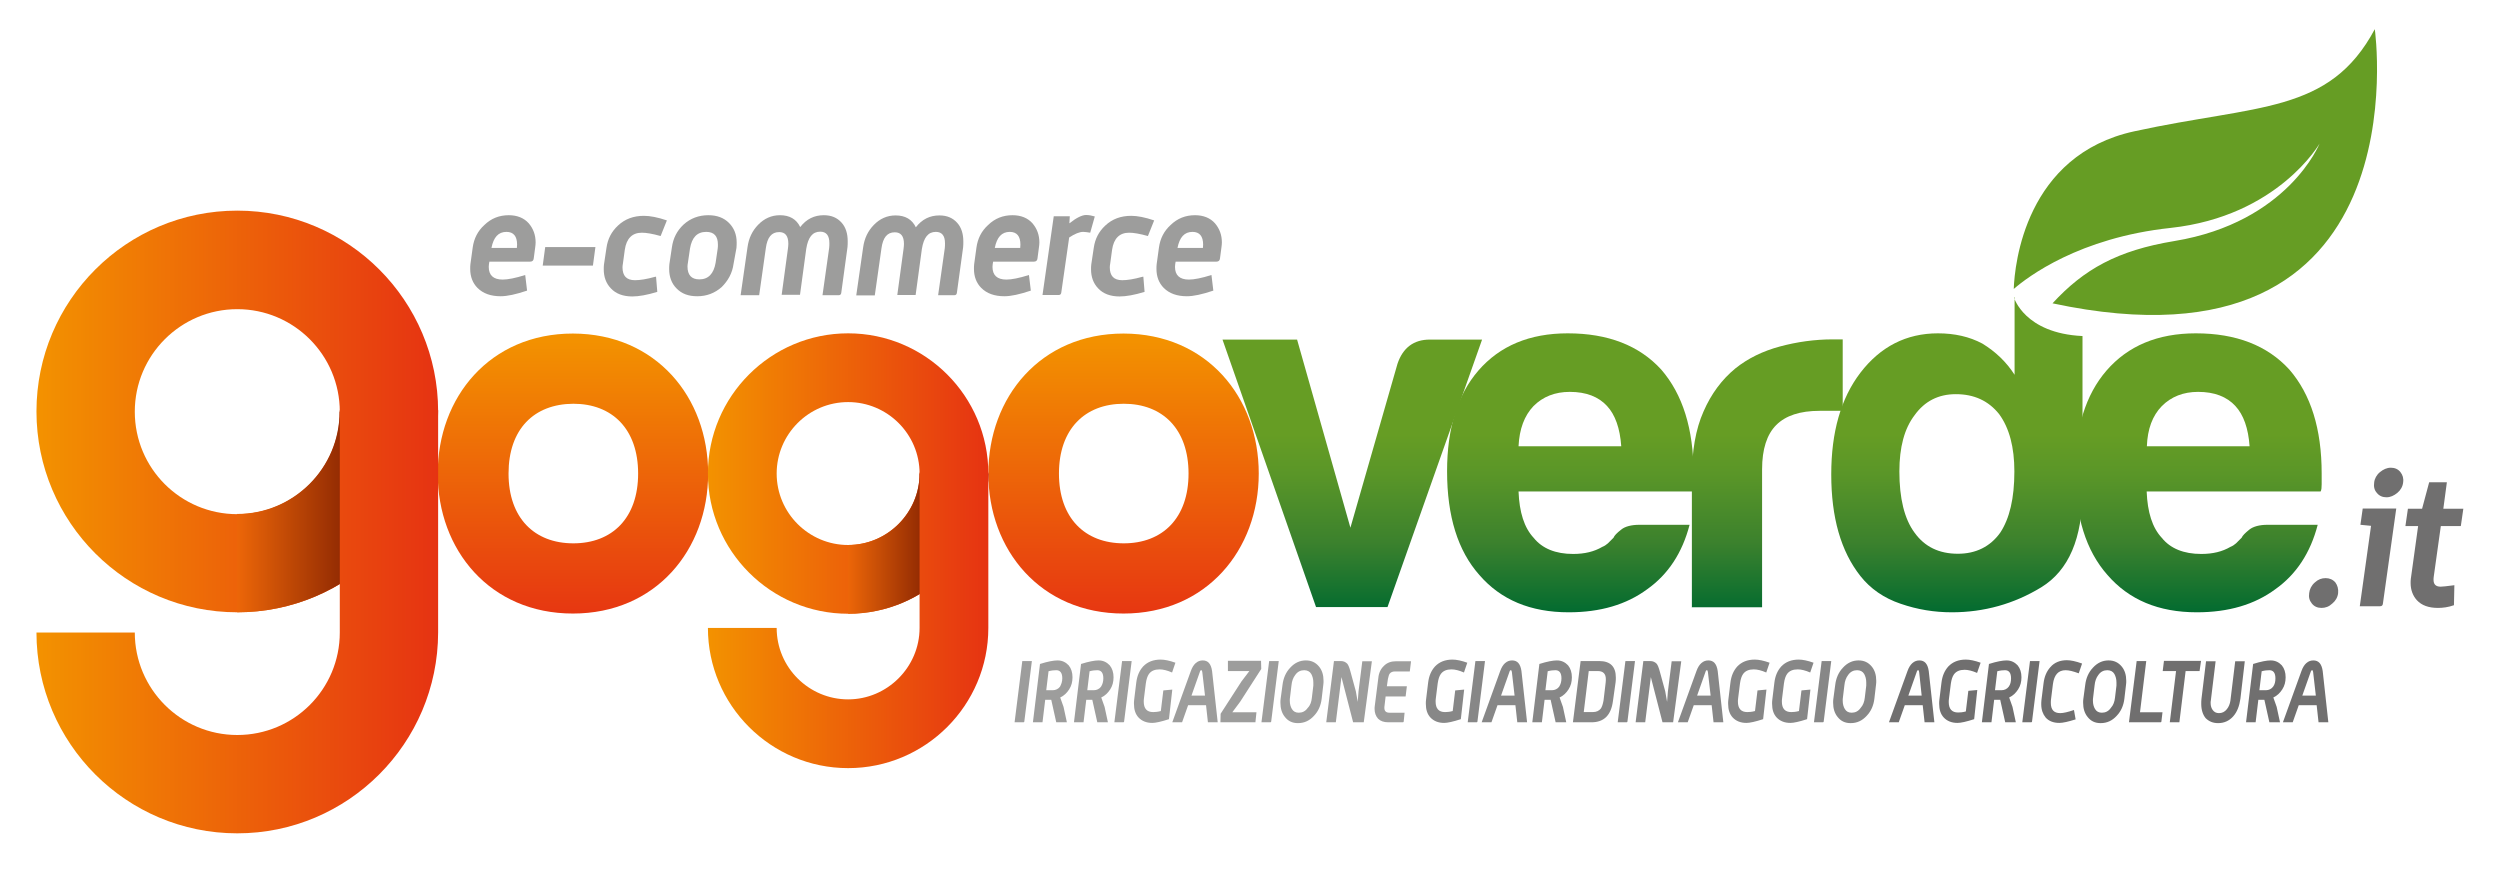
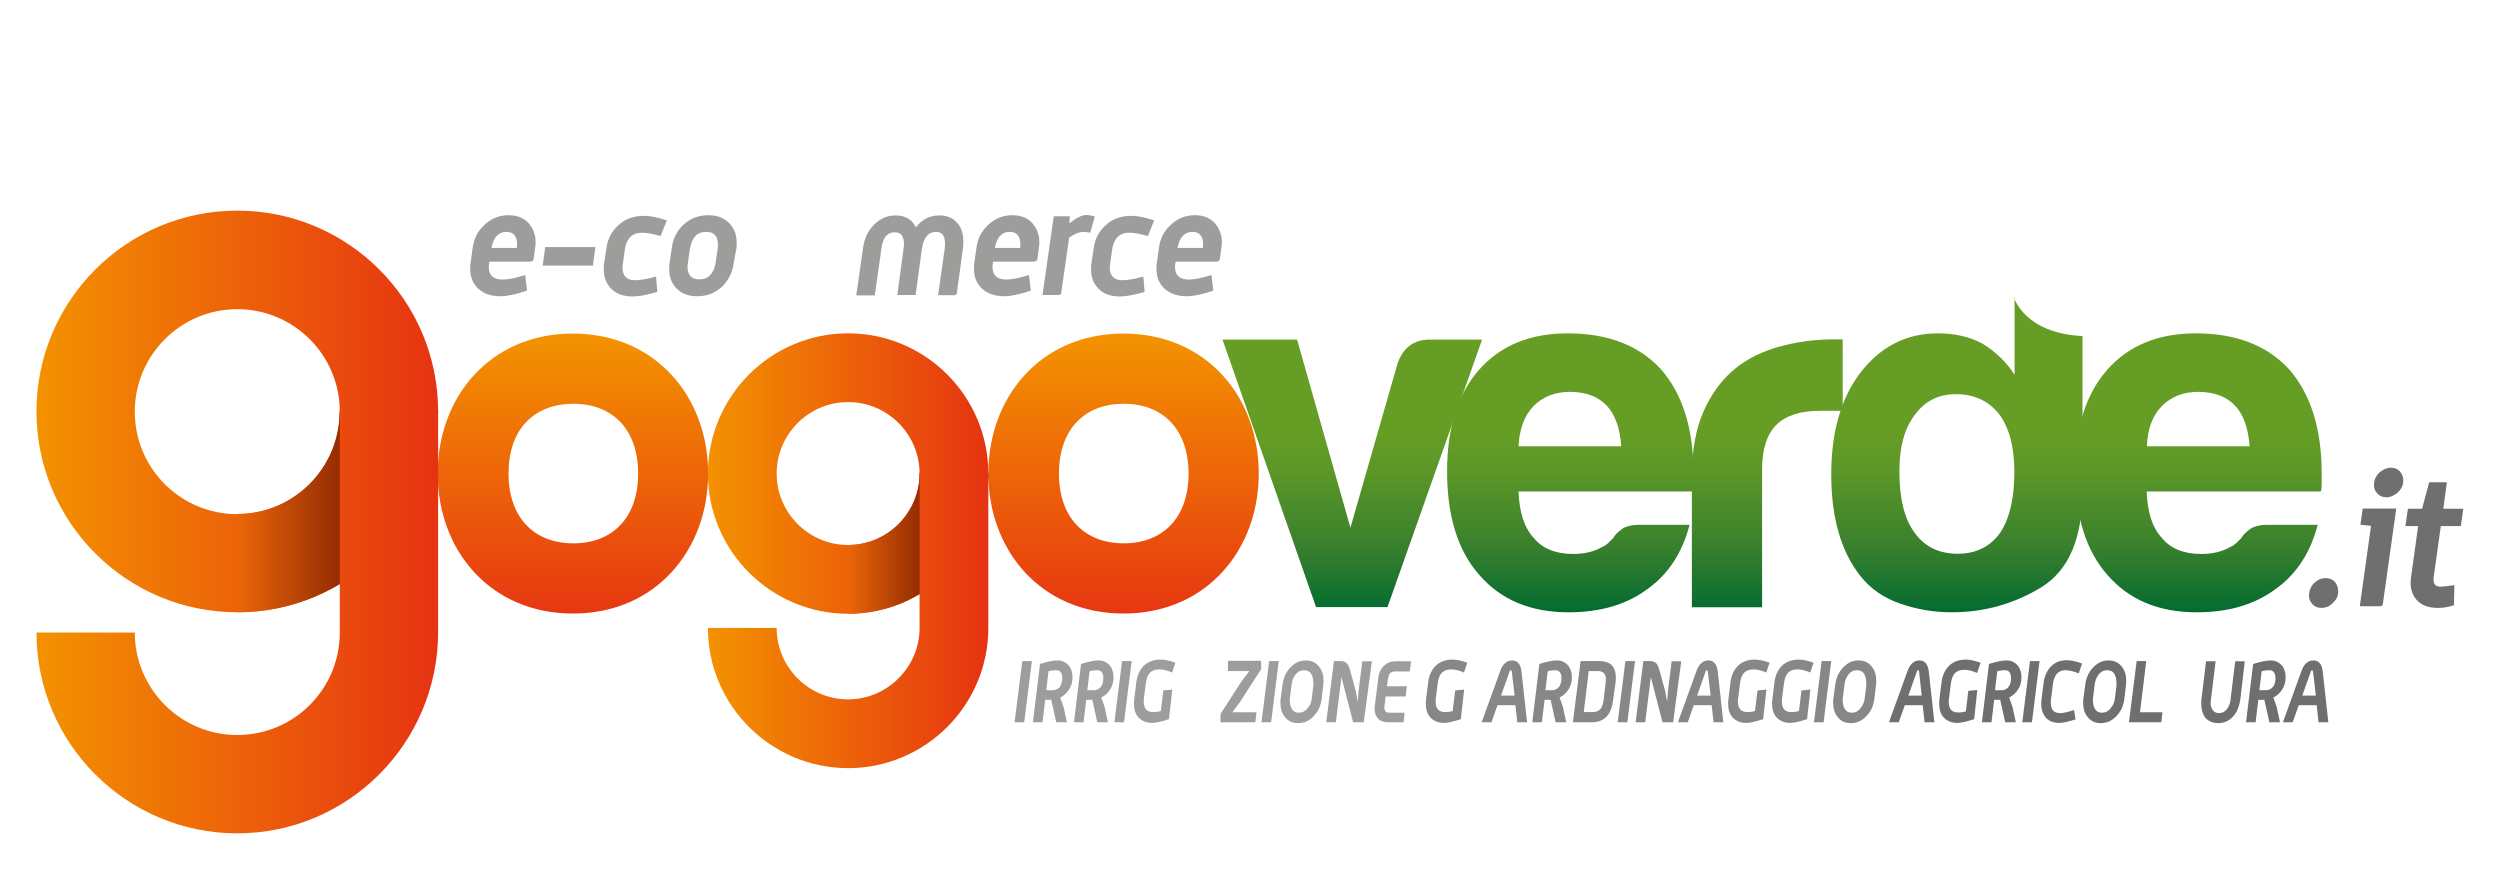
<svg xmlns="http://www.w3.org/2000/svg" version="1.1" id="Livello_1" x="0px" y="0px" viewBox="0 0 1200 417" style="enable-background:new 0 0 1200 417;" xml:space="preserve">
  <style type="text/css">
	.st0{fill:#9D9D9C;}
	.st1{fill:#706F6F;}
	.st2{fill:url(#SVGID_1_);}
	.st3{fill:url(#SVGID_2_);}
	.st4{fill:url(#SVGID_3_);}
	.st5{fill:url(#SVGID_4_);}
	.st6{fill:url(#SVGID_5_);}
	.st7{fill:#669D24;}
	.st8{fill:#878787;}
	.st9{fill:url(#SVGID_6_);}
	.st10{fill:url(#SVGID_7_);}
	.st11{fill:url(#SVGID_8_);}
	.st12{fill:url(#SVGID_9_);}
	.st13{fill:url(#SVGID_10_);}
	.st14{fill:url(#SVGID_11_);}
	.st15{fill:url(#SVGID_12_);}
	.st16{fill:url(#SVGID_13_);}
</style>
  <g>
    <g>
      <path class="st0" d="M256.2,124c-0.1,1.1-0.7,1.6-1.8,1.6h-19.5l-0.2,1.2c0,0.5-0.1,0.9-0.1,1.3c0,4,2.2,6.1,6.7,6.1    c2.4,0,6.1-0.7,10.8-2.2l0.9,7.5c-5.4,1.8-9.5,2.7-12.7,2.7c-4.7,0-8.4-1.3-11.1-4c-2.3-2.3-3.5-5.4-3.5-9.1c0-0.7,0-1.6,0.1-2.3    l1.1-8c0.6-4.3,2.4-7.9,5.6-10.8c3.3-3.2,7.2-4.7,11.7-4.7c4,0,7.3,1.3,9.6,3.9c2.2,2.6,3.3,5.6,3.3,9.2c0,0.7-0.1,1.6-0.2,2.3    L256.2,124z M248.1,119c0-0.6,0.1-1.1,0.1-1.6c0-4-1.7-6.1-5.1-6.1c-3.9,0-6.2,2.6-7.2,7.7H248.1z" />
      <path class="st0" d="M284.6,127.5h-24.1l1.2-8.9h24.1L284.6,127.5z" />
      <path class="st0" d="M315.5,140.1c-4.9,1.5-8.9,2.2-12,2.2c-4.4,0-7.9-1.3-10.3-3.9c-2.3-2.4-3.4-5.5-3.4-9.1c0-0.7,0-1.6,0.1-2.3    l1.2-8c0.6-4.3,2.4-7.8,5.5-10.7c3.4-3.2,7.5-4.7,12.5-4.7c2.9,0,6.6,0.7,11,2.2l-3,7.5c-3.9-1.1-6.9-1.6-9-1.6    c-4.6,0-7.4,2.7-8.2,8.2l-0.9,6.6c-0.1,0.6-0.2,1.2-0.2,1.8c0,4.1,1.9,6.2,6,6.2c2.4,0,5.6-0.5,9.5-1.6l0.6-0.1L315.5,140.1z" />
      <path class="st0" d="M352.1,126.7c-0.6,4.4-2.6,8-5.7,11.1c-3.3,2.9-7.2,4.4-11.7,4.4c-4.3,0-7.5-1.2-10-3.8    c-2.3-2.3-3.5-5.5-3.5-9.2c0-0.7,0-1.6,0.1-2.4l1.2-8c0.6-4.4,2.4-8,5.6-11c3.3-3,7.3-4.5,11.9-4.5c4.1,0,7.4,1.2,9.9,3.7    c2.4,2.4,3.7,5.5,3.7,9.4c0,0.7,0,1.6-0.1,2.6L352.1,126.7z M343.5,126.1l1-6.8c0.1-0.7,0.1-1.3,0.1-1.9c0-4-1.8-6.1-5.6-6.1    c-4.4,0-6.9,2.7-7.8,8l-1,6.8c-0.1,0.6-0.2,1.2-0.2,1.8c0,4.1,1.9,6.2,5.7,6.2C340,134.1,342.6,131.4,343.5,126.1z" />
-       <path class="st0" d="M403.8,140.6c-0.1,0.7-0.5,1.1-1.2,1.1h-7.8L398,119c0.1-0.9,0.1-1.6,0.1-2.3c0-3.7-1.5-5.5-4.4-5.5    c-3.7,0-5.8,2.7-6.7,8.2l-3,22.1h-8.8l3-22.1c0.1-0.9,0.2-1.7,0.2-2.4c0-3.8-1.5-5.6-4.4-5.6c-3.7,0-5.7,2.6-6.4,7.7l-3.2,22.6    h-8.9l3.3-23c0.6-4.4,2.3-7.9,5.1-10.8c2.9-3,6.4-4.6,10.5-4.6c4.6,0,7.9,1.9,9.7,5.7c3-3.9,6.8-5.7,11.3-5.7    c3.7,0,6.4,1.2,8.5,3.5c2.1,2.3,3,5.4,3,9c0,1,0,1.8-0.1,2.8L403.8,140.6z" />
      <path class="st0" d="M459.3,140.6c-0.1,0.7-0.5,1.1-1.2,1.1h-7.8l3.2-22.6c0.1-0.9,0.1-1.6,0.1-2.3c0-3.7-1.5-5.5-4.4-5.5    c-3.7,0-5.8,2.7-6.7,8.2l-3,22.1h-8.8l3-22.1c0.1-0.9,0.2-1.7,0.2-2.4c0-3.8-1.5-5.6-4.4-5.6c-3.7,0-5.7,2.6-6.4,7.7l-3.2,22.6    h-8.9l3.3-23c0.6-4.4,2.3-7.9,5.1-10.8c2.9-3,6.4-4.6,10.5-4.6c4.6,0,7.9,1.9,9.7,5.7c3-3.9,6.8-5.7,11.3-5.7    c3.7,0,6.4,1.2,8.5,3.5c2.1,2.3,3,5.4,3,9c0,1,0,1.8-0.1,2.8L459.3,140.6z" />
      <path class="st0" d="M498,124c-0.1,1.1-0.7,1.6-1.8,1.6h-19.5l-0.2,1.2c0,0.5-0.1,0.9-0.1,1.3c0,4,2.2,6.1,6.7,6.1    c2.4,0,6.1-0.7,10.8-2.2l0.9,7.5c-5.4,1.8-9.5,2.7-12.7,2.7c-4.7,0-8.4-1.3-11.1-4c-2.3-2.3-3.5-5.4-3.5-9.1c0-0.7,0-1.6,0.1-2.3    l1.1-8c0.6-4.3,2.4-7.9,5.6-10.8c3.3-3.2,7.2-4.7,11.7-4.7c4,0,7.3,1.3,9.6,3.9c2.2,2.6,3.3,5.6,3.3,9.2c0,0.7-0.1,1.6-0.2,2.3    L498,124z M489.7,119c0-0.6,0.1-1.1,0.1-1.6c0-4-1.7-6.1-5.1-6.1c-3.9,0-6.2,2.6-7.2,7.7H489.7z" />
      <path class="st0" d="M525.5,103.9l-2.2,7.8c-1.3-0.2-2.4-0.4-3.4-0.4c-1.7,0-4,0.9-6.7,2.7l-3.8,26.5c-0.1,0.7-0.5,1.1-1.2,1.1    h-7.8l5.4-37.8h7.7l-0.2,3.4c3.4-2.7,6.1-4,8-4C522.8,103.2,524.1,103.5,525.5,103.9z" />
      <path class="st0" d="M549.4,140.1c-4.9,1.5-8.9,2.2-12,2.2c-4.4,0-7.9-1.3-10.3-3.9c-2.3-2.4-3.4-5.5-3.4-9.1c0-0.7,0-1.6,0.1-2.3    l1.2-8c0.6-4.3,2.4-7.8,5.5-10.7c3.4-3.2,7.5-4.7,12.5-4.7c2.9,0,6.6,0.7,11,2.2l-3,7.5c-3.9-1.1-6.9-1.6-9-1.6    c-4.6,0-7.4,2.7-8.2,8.2l-0.9,6.6c-0.1,0.6-0.2,1.2-0.2,1.8c0,4.1,1.9,6.2,6,6.2c2.4,0,5.6-0.5,9.5-1.6l0.6-0.1L549.4,140.1z" />
      <path class="st0" d="M585.6,124c-0.1,1.1-0.7,1.6-1.8,1.6h-19.5l-0.2,1.2c0,0.5-0.1,0.9-0.1,1.3c0,4,2.2,6.1,6.7,6.1    c2.4,0,6.1-0.7,10.8-2.2l0.9,7.5c-5.4,1.8-9.5,2.7-12.7,2.7c-4.7,0-8.4-1.3-11.1-4c-2.3-2.3-3.5-5.4-3.5-9.1c0-0.7,0-1.6,0.1-2.3    l1.1-8c0.6-4.3,2.4-7.9,5.6-10.8c3.3-3.2,7.2-4.7,11.7-4.7c4,0,7.3,1.3,9.6,3.9c2.2,2.6,3.3,5.6,3.3,9.2c0,0.7-0.1,1.6-0.2,2.3    L585.6,124z M577.4,119c0-0.6,0.1-1.1,0.1-1.6c0-4-1.7-6.1-5.1-6.1c-3.9,0-6.2,2.6-7.2,7.7H577.4z" />
    </g>
    <g>
      <path class="st1" d="M1122.3,284.7c-0.2,1.9-1.2,3.7-2.8,5c-1.6,1.5-3.3,2.1-5.2,2.1s-3.5-0.7-4.6-2.1c-1.2-1.5-1.6-3-1.3-5    c0.2-1.9,1.1-3.7,2.7-5.1c1.6-1.5,3.3-2.1,5.2-2.1c1.9,0,3.5,0.7,4.7,2.1C1122,281,1122.5,282.7,1122.3,284.7z" />
      <path class="st1" d="M1143.8,289.7c-0.1,1-0.6,1.3-1.5,1.3h-9.6l5.4-38.6l-5.1-0.5l1.1-7.8h16.1L1143.8,289.7z M1153.5,231.6    c-0.2,1.9-1.2,3.7-2.8,5c-1.6,1.3-3.3,2.1-5.2,2.1c-1.9,0-3.5-0.7-4.6-2.1c-1.2-1.3-1.6-3-1.3-5c0.2-1.9,1.2-3.7,2.8-5    c1.6-1.3,3.3-2.1,5.2-2.1s3.5,0.7,4.6,2.1C1153.3,228,1153.8,229.6,1153.5,231.6z" />
      <path class="st1" d="M1177.9,290.5c-2.8,1-5.4,1.3-7.7,1.3c-4.4,0-7.8-1.2-10.1-3.7c-1.9-2.1-3-4.9-3-8.2c0-0.7,0-1.3,0.1-2.1    l3.5-25.3h-6.1l1.2-8.3h6.8l3.4-12.7h8.5l-1.7,12.7h9.6l-1.2,8.3h-9.6l-3.4,24.3c-0.1,0.6-0.1,1.1-0.1,1.5c0,2.2,1.1,3.3,3.4,3.3    c0.7,0,2.9-0.2,6.6-0.7L1177.9,290.5z" />
    </g>
    <g>
      <linearGradient id="SVGID_1_" gradientUnits="userSpaceOnUse" x1="649.033" y1="120.495" x2="649.033" y2="251.867" gradientTransform="matrix(1 0 0 -1 0 416)">
        <stop offset="0" style="stop-color:#006A30" />
        <stop offset="0.263" style="stop-color:#3B812D" />
        <stop offset="0.517" style="stop-color:#5A9628" />
        <stop offset="0.663" style="stop-color:#669D24" />
      </linearGradient>
      <path class="st2" d="M666,291.4h-34.3l-44.9-128.4h35.8l25.6,90.3l22.6-78.7c2.6-7.7,7.8-11.6,15.5-11.6h25.1L666,291.4z" />
      <linearGradient id="SVGID_2_" gradientUnits="userSpaceOnUse" x1="753.731" y1="120.495" x2="753.731" y2="251.869" gradientTransform="matrix(1 0 0 -1 0 416)">
        <stop offset="0" style="stop-color:#006A30" />
        <stop offset="0.263" style="stop-color:#3B812D" />
        <stop offset="0.517" style="stop-color:#5A9628" />
        <stop offset="0.663" style="stop-color:#669D24" />
      </linearGradient>
      <path class="st3" d="M786.9,251.9H811c-3.5,13.5-10.3,23.8-20.3,30.9c-10,7.4-22.5,11.1-37.7,11.1c-18.4,0-32.6-6-42.9-17.9    c-10.3-11.6-15.5-28.1-15.5-49.8c0-20.6,5-36.7,15-48.3c10.3-11.9,24.6-17.9,42.9-17.9c19.3,0,34.3,5.8,44.9,17.4    c10.3,11.9,15.5,28.5,15.5,49.8c0,1.3,0,2.4,0,3.4s0,1.6,0,1.9c0,1.6-0.1,2.7-0.5,3.4h-83.5c0.4,10,2.7,17.4,7.3,22.3    c4.1,5.1,10.5,7.7,18.9,7.7c5.5,0,10.1-1.1,14-3.4c1-0.4,1.8-0.9,2.7-1.7c0.9-0.9,1.7-1.7,2.7-2.7c0.4-1,1.5-2.2,3.7-3.9    C780,252.7,783.1,251.9,786.9,251.9z M728.9,214.2h49.3c-0.6-8.6-2.9-15.1-6.8-19.3c-4.1-4.5-10.1-6.8-17.9-6.8    c-7.1,0-12.9,2.3-17.4,6.8C731.7,199.5,729.3,205.9,728.9,214.2z" />
      <linearGradient id="SVGID_3_" gradientUnits="userSpaceOnUse" x1="848.391" y1="120.495" x2="848.391" y2="251.867" gradientTransform="matrix(1 0 0 -1 0 416)">
        <stop offset="0" style="stop-color:#006A30" />
        <stop offset="0.263" style="stop-color:#3B812D" />
        <stop offset="0.517" style="stop-color:#5A9628" />
        <stop offset="0.663" style="stop-color:#669D24" />
      </linearGradient>
      <path class="st4" d="M812.1,291.4v-62.3c0-12.5,1.8-23.1,5.6-31.6c3.7-8.5,8.8-15.3,15.2-20.6c6.1-4.9,13.3-8.4,21.5-10.6    c8.2-2.2,16.7-3.4,25.3-3.4c0.6,0,1.5,0,2.4,0c1,0,1.7,0,2.4,0v34.3h-11.1c-9.4,0-16.3,2.3-20.8,6.8c-4.5,4.5-6.8,11.6-6.8,21.3    v66.2h-33.8V291.4z" />
      <linearGradient id="SVGID_4_" gradientUnits="userSpaceOnUse" x1="939.158" y1="120.495" x2="939.158" y2="251.868" gradientTransform="matrix(1 0 0 -1 0 416)">
        <stop offset="0" style="stop-color:#006A30" />
        <stop offset="0.263" style="stop-color:#3B812D" />
        <stop offset="0.517" style="stop-color:#5A9628" />
        <stop offset="0.663" style="stop-color:#669D24" />
      </linearGradient>
      <path class="st5" d="M966.7,142.8c0,0,5,17.2,32.9,18.5v74.2c0,22.9-6.6,38.3-19.8,46.4c-13.1,8-27.5,12-42.9,12    c-8.4,0-16.5-1.3-24.6-4.1c-8-2.7-14.5-7.2-19.3-13.3c-9.4-11.9-14-28.1-14-48.8c0-20.3,4.6-36.5,14-48.8    c9.6-12.5,22-18.9,37.2-18.9c8,0,15.1,1.6,21.3,4.9c6.4,3.9,11.6,8.9,15.5,15v-37.1H966.7z M911.7,226.3c0,12.9,2.4,22.8,7.3,29.4    c4.9,6.8,11.8,10.1,20.8,10.1c8.6,0,15.5-3.4,20.3-10.1c4.5-6.8,6.8-16.5,6.8-29.4c0-11.6-2.4-20.8-7.3-27.5    c-5.1-6.4-12-9.6-20.8-9.6c-8.4,0-15,3.4-19.8,10.1C914.1,205.7,911.7,214.7,911.7,226.3z" />
      <linearGradient id="SVGID_5_" gradientUnits="userSpaceOnUse" x1="1055.232" y1="120.495" x2="1055.232" y2="251.869" gradientTransform="matrix(1 0 0 -1 0 416)">
        <stop offset="0" style="stop-color:#006A30" />
        <stop offset="0.263" style="stop-color:#3B812D" />
        <stop offset="0.517" style="stop-color:#5A9628" />
        <stop offset="0.663" style="stop-color:#669D24" />
      </linearGradient>
      <path class="st6" d="M1088.4,251.9h24.1c-3.5,13.5-10.3,23.8-20.3,30.9c-10,7.4-22.5,11.1-37.7,11.1c-18.4,0-32.6-6-42.9-17.9    c-10.3-11.6-15.5-28.1-15.5-49.8c0-20.6,5-36.7,15-48.3c10.3-11.9,24.6-17.9,42.9-17.9c19.3,0,34.3,5.8,44.9,17.4    c10.3,11.9,15.5,28.5,15.5,49.8c0,1.3,0,2.4,0,3.4s0,1.6,0,1.9c0,1.6-0.1,2.7-0.5,3.4h-83.5c0.4,10,2.7,17.4,7.3,22.3    c4.1,5.1,10.5,7.7,18.9,7.7c5.5,0,10.1-1.1,14-3.4c1-0.4,1.8-0.9,2.7-1.7c0.9-0.9,1.7-1.7,2.7-2.7c0.4-1,1.6-2.2,3.7-3.9    C1081.6,252.7,1084.6,251.9,1088.4,251.9z M1030.5,214.2h49.3c-0.6-8.6-2.9-15.1-6.8-19.3c-4.1-4.5-10.1-6.8-17.9-6.8    c-7.1,0-12.9,2.3-17.4,6.8C1033.2,199.5,1030.8,205.9,1030.5,214.2z" />
-       <path class="st7" d="M1139.9,14c-21.8,40.8-56.2,36.1-115.3,49c-52.4,11.3-57.6,63.9-58,75.7c6.7-5.8,31.4-24.6,75.3-29.3    c51.5-5.6,71.5-40.5,71.5-40.5s-15.1,37.8-69.7,46.8c-27.3,4.5-43.4,13.5-58.5,29.9C1163.9,183.8,1139.9,14,1139.9,14z" />
    </g>
    <g>
      <path class="st0" d="M491.7,346.1c0,0.5-0.2,0.6-0.6,0.6h-4.1l3.7-29.4h4.6L491.7,346.1z" />
      <path class="st0" d="M512.1,346.7H507l-2.4-10.8h-2.9l-1.3,10.8h-4.6l3.4-28c3.8-1.2,6.6-1.7,8.4-1.7c2.3,0,4,0.9,5.4,2.4    c1.2,1.5,1.8,3.4,1.8,5.7c0,2.2-0.5,4.1-1.6,5.8c-1.1,1.7-2.4,3-4.3,3.9l1.6,4.5L512.1,346.7z M509.9,325.6c0-2.6-1-3.9-2.9-3.9    c-1,0-2.2,0.1-3.7,0.5l-1.1,9.1h3.2c1.3,0,2.6-0.6,3.4-1.7C509.4,328.5,509.9,327.2,509.9,325.6z" />
      <path class="st0" d="M531.8,346.7h-5.1l-2.4-10.8h-2.9l-1.3,10.8h-4.6l3.4-28c3.8-1.2,6.6-1.7,8.4-1.7c2.3,0,4,0.9,5.4,2.4    c1.2,1.5,1.8,3.4,1.8,5.7c0,2.2-0.5,4.1-1.6,5.8c-1.1,1.7-2.4,3-4.3,3.9l1.6,4.5L531.8,346.7z M529.6,325.6c0-2.6-1-3.9-2.9-3.9    c-1,0-2.2,0.1-3.7,0.5l-1.1,9.1h3.2c1.3,0,2.6-0.6,3.4-1.7C529.2,328.5,529.6,327.2,529.6,325.6z" />
      <path class="st0" d="M539.6,346.1c0,0.5-0.2,0.6-0.6,0.6h-4.1l3.7-29.4h4.6L539.6,346.1z" />
      <path class="st0" d="M561.1,345.2c-3.7,1.2-6.4,1.8-8,1.8c-2.8,0-5-0.9-6.6-2.6c-1.5-1.6-2.2-3.8-2.2-6.6c0-0.6,0-1.2,0.1-1.9    l1-8.2c0.4-3.3,1.5-5.8,3.3-7.8c2.1-2.2,4.9-3.3,8.4-3.3c1.9,0,4.3,0.5,7.1,1.5l-1.6,4.7c-2.3-1-4.3-1.5-6-1.5    c-2.3,0-4,0.7-5.1,2.2c-0.7,1-1.2,2.4-1.5,4.5l-0.9,7.2c-0.1,0.6-0.1,1.1-0.1,1.6c0,3.3,1.5,5,4.5,5c1,0,2.2-0.1,3.7-0.5l1.2-9.9    l4.3-0.4L561.1,345.2z" />
-       <path class="st0" d="M584.5,346.7h-4.7l-0.9-8.2h-8.6l-2.9,8.2h-4.7l8.9-24.6c1.2-3.4,3.2-5.1,5.7-5.1c2.6,0,4,1.7,4.5,5.1    L584.5,346.7z M578.4,333.9l-1.3-11.3c-0.1-0.6-0.2-0.9-0.5-0.9s-0.5,0.2-0.7,0.9l-4,11.3H578.4z" />
      <path class="st0" d="M602.6,346.7h-16.8l0.1-4.1l10-15.5l3.8-5h-10.3v-4.9h15.9l0.1,3.9l-10.1,15.7l-3.8,5.1h11.6L602.6,346.7z" />
      <path class="st0" d="M610.2,346.1c0,0.5-0.2,0.6-0.6,0.6h-4.1l3.7-29.4h4.6L610.2,346.1z" />
      <path class="st0" d="M634.4,335.4c-0.4,3.3-1.6,6-3.7,8.2c-2.1,2.3-4.6,3.5-7.7,3.5c-2.7,0-4.7-1-6.2-2.9    c-1.5-1.8-2.2-4.1-2.2-6.9c0-0.6,0-1.2,0.1-1.8l0.9-6.7c0.4-3.3,1.6-6.1,3.7-8.3c2.1-2.3,4.6-3.5,7.5-3.5c2.7,0,4.7,1,6.3,2.9    c1.5,1.8,2.2,4.1,2.2,6.9c0,0.6,0,1.2-0.1,1.8L634.4,335.4z M629.7,334.9l0.7-5.8c0-0.5,0-1,0-1.5c0-1.7-0.4-3-1-4.1    c-0.7-1.2-1.9-1.8-3.4-1.8c-1.7,0-3.2,0.7-4.3,2.3c-1,1.3-1.6,2.9-1.8,5l-0.7,5.8c-0.1,0.5-0.1,1-0.1,1.5c0,1.7,0.4,3,1,4    c0.7,1.2,1.8,1.8,3.3,1.8c1.7,0,3.2-0.7,4.3-2.3C629,338.5,629.5,336.8,629.7,334.9z" />
      <path class="st0" d="M654.6,346.7h-5.1l-5.6-21.7l-2.7,21.7h-4.6l3.7-29.4h3.2c1.5,0,2.4,0.5,3.2,1.3c0.5,0.6,1,1.8,1.5,3.7    l2.6,9.5l0.9,5.1l0.4-5.1l1.8-14.4h4.6L654.6,346.7z" />
      <path class="st0" d="M673.8,346.1c0,0.5-0.2,0.6-0.6,0.6h-6.8c-2.2,0-3.8-0.6-4.9-1.7c-1.1-1.2-1.7-2.8-1.7-4.7c0-0.5,0-1,0.1-1.5    l1.7-13.4c0.2-2.4,1.2-4.4,2.7-5.8c1.5-1.5,3.4-2.2,5.8-2.2h7.2l-0.6,4.9h-7.2c-1.1,0-1.9,0.4-2.4,1c-0.4,0.5-0.6,1.3-0.9,2.6    l-0.5,3.5h9.6l-0.6,4.9h-9.6l-0.5,4.3c-0.1,0.5-0.1,0.9-0.1,1.2c0,1.6,0.9,2.3,2.4,2.3h7.3L673.8,346.1z" />
      <path class="st8" d="M701.2,345.2c-3.7,1.2-6.4,1.8-8,1.8c-2.8,0-5-0.9-6.6-2.6c-1.5-1.6-2.2-3.8-2.2-6.6c0-0.6,0-1.2,0.1-1.9    l1-8.2c0.4-3.3,1.5-5.8,3.3-7.8c2.1-2.2,4.9-3.3,8.4-3.3c1.9,0,4.3,0.5,7.1,1.5l-1.6,4.7c-2.3-1-4.3-1.5-6-1.5    c-2.3,0-4,0.7-5.1,2.2c-0.7,1-1.2,2.4-1.5,4.5l-0.9,7.2c-0.1,0.6-0.1,1.1-0.1,1.6c0,3.3,1.5,5,4.5,5c1,0,2.2-0.1,3.7-0.5l1.2-9.9    l4.3-0.4L701.2,345.2z" />
-       <path class="st8" d="M709.2,346.1c0,0.5-0.2,0.6-0.6,0.6h-4.1l3.7-29.4h4.6L709.2,346.1z" />
      <path class="st8" d="M733,346.7h-4.7l-0.9-8.2h-8.6l-2.9,8.2h-4.7l8.9-24.6c1.2-3.4,3.2-5.1,5.7-5.1c2.6,0,4,1.7,4.5,5.1    L733,346.7z M727,333.9l-1.3-11.3c-0.1-0.6-0.2-0.9-0.5-0.9s-0.5,0.2-0.7,0.9l-4,11.3H727z" />
      <path class="st8" d="M751.8,346.7h-5.1l-2.4-10.8h-2.9l-1.3,10.8h-4.6l3.4-28c3.8-1.2,6.6-1.7,8.4-1.7c2.3,0,4,0.9,5.4,2.4    c1.2,1.5,1.8,3.4,1.8,5.7c0,2.2-0.5,4.1-1.6,5.8c-1.1,1.7-2.4,3-4.3,3.9l1.6,4.5L751.8,346.7z M749.5,325.6c0-2.6-1-3.9-2.9-3.9    c-1,0-2.2,0.1-3.7,0.5l-1.1,9.1h3.2c1.3,0,2.6-0.6,3.4-1.7C749.1,328.5,749.5,327.2,749.5,325.6z" />
      <path class="st8" d="M774.2,336.6c-0.9,6.7-4.3,10.1-10.3,10.1h-8.9l3.7-29.4h8.9c5.4,0,8,2.7,8,7.9c0,0.7,0,1.5-0.1,2.2    L774.2,336.6z M769.7,336.2l1-8.4c0.1-0.7,0.1-1.3,0.1-1.8c0-2.6-1.3-3.9-3.9-3.9h-4.3l-2.4,19.7h4.3c1.8,0,3-0.6,3.9-1.7    C768.9,339.4,769.4,338,769.7,336.2z" />
      <path class="st8" d="M781.2,346.1c0,0.5-0.2,0.6-0.6,0.6h-4.1l3.7-29.4h4.6L781.2,346.1z" />
      <path class="st8" d="M803.1,346.7H798l-5.6-21.7l-2.7,21.7h-4.6l3.7-29.4h3.2c1.5,0,2.4,0.5,3.2,1.3c0.5,0.6,1,1.8,1.5,3.7    l2.6,9.5l0.9,5.1l0.4-5.1l1.8-14.4h4.6L803.1,346.7z" />
      <path class="st8" d="M827.2,346.7h-4.7l-0.9-8.2H813l-2.9,8.2h-4.7l8.9-24.6c1.2-3.4,3.2-5.1,5.7-5.1c2.6,0,4,1.7,4.5,5.1    L827.2,346.7z M821.1,333.9l-1.3-11.3c-0.1-0.6-0.2-0.9-0.5-0.9s-0.5,0.2-0.7,0.9l-4,11.3H821.1z" />
      <path class="st8" d="M846.3,345.2c-3.7,1.2-6.4,1.8-8,1.8c-2.8,0-5-0.9-6.6-2.6c-1.5-1.6-2.2-3.8-2.2-6.6c0-0.6,0-1.2,0.1-1.9    l1-8.2c0.4-3.3,1.5-5.8,3.3-7.8c2.1-2.2,4.9-3.3,8.4-3.3c1.9,0,4.3,0.5,7.1,1.5l-1.6,4.7c-2.3-1-4.3-1.5-6-1.5    c-2.3,0-4,0.7-5.1,2.2c-0.7,1-1.2,2.4-1.5,4.5l-0.9,7.2c-0.1,0.6-0.1,1.1-0.1,1.6c0,3.3,1.5,5,4.5,5c1,0,2.2-0.1,3.7-0.5l1.2-9.9    l4.3-0.4L846.3,345.2z" />
      <path class="st8" d="M867.4,345.2c-3.7,1.2-6.4,1.8-8,1.8c-2.8,0-5-0.9-6.6-2.6c-1.5-1.6-2.2-3.8-2.2-6.6c0-0.6,0-1.2,0.1-1.9    l1-8.2c0.4-3.3,1.5-5.8,3.3-7.8c2.1-2.2,4.9-3.3,8.4-3.3c1.9,0,4.3,0.5,7.1,1.5l-1.6,4.7c-2.3-1-4.3-1.5-6-1.5    c-2.3,0-4,0.7-5.1,2.2c-0.7,1-1.2,2.4-1.5,4.5l-0.9,7.2c-0.1,0.6-0.1,1.1-0.1,1.6c0,3.3,1.5,5,4.5,5c1,0,2.2-0.1,3.7-0.5l1.2-9.9    l4.3-0.4L867.4,345.2z" />
      <path class="st8" d="M875.4,346.1c0,0.5-0.2,0.6-0.6,0.6h-4.1l3.7-29.4h4.6L875.4,346.1z" />
      <path class="st8" d="M899.7,335.4c-0.4,3.3-1.6,6-3.7,8.2c-2.1,2.3-4.6,3.5-7.7,3.5c-2.7,0-4.7-1-6.2-2.9    c-1.5-1.8-2.2-4.1-2.2-6.9c0-0.6,0-1.2,0.1-1.8l0.9-6.7c0.4-3.3,1.6-6.1,3.7-8.3c2.1-2.3,4.6-3.5,7.5-3.5c2.7,0,4.7,1,6.3,2.9    c1.5,1.8,2.2,4.1,2.2,6.9c0,0.6,0,1.2-0.1,1.8L899.7,335.4z M895.1,334.9l0.7-5.8c0-0.5,0-1,0-1.5c0-1.7-0.4-3-1-4.1    c-0.7-1.2-1.9-1.8-3.4-1.8c-1.7,0-3.2,0.7-4.3,2.3c-1,1.3-1.6,2.9-1.8,5l-0.7,5.8c-0.1,0.5-0.1,1-0.1,1.5c0,1.7,0.4,3,1,4    c0.7,1.2,1.8,1.8,3.3,1.8c1.7,0,3.2-0.7,4.3-2.3C894.3,338.5,894.9,336.8,895.1,334.9z" />
      <path class="st1" d="M928.5,346.7h-4.7l-0.9-8.2h-8.6l-2.9,8.2h-4.7l8.9-24.6c1.2-3.4,3.2-5.1,5.7-5.1c2.6,0,4,1.7,4.5,5.1    L928.5,346.7z M922.4,333.9l-1.2-11.3c-0.1-0.6-0.2-0.9-0.5-0.9s-0.5,0.2-0.7,0.9l-4,11.3H922.4z" />
      <path class="st1" d="M947.6,345.2c-3.7,1.2-6.4,1.8-8,1.8c-2.8,0-5-0.9-6.6-2.6c-1.5-1.6-2.2-3.8-2.2-6.6c0-0.6,0-1.2,0.1-1.9    l1-8.2c0.4-3.3,1.5-5.8,3.3-7.8c2.1-2.2,4.9-3.3,8.4-3.3c1.9,0,4.3,0.5,7.1,1.5L949,323c-2.3-1-4.3-1.5-6-1.5    c-2.3,0-4,0.7-5.1,2.2c-0.7,1-1.2,2.4-1.5,4.5l-0.9,7.2c-0.1,0.6-0.1,1.1-0.1,1.6c0,3.3,1.5,5,4.5,5c1,0,2.2-0.1,3.7-0.5l1.2-9.9    l4.3-0.4L947.6,345.2z" />
      <path class="st1" d="M967.6,346.7h-5.1l-2.4-10.8h-2.9l-1.3,10.8h-4.6l3.4-28c3.8-1.2,6.6-1.7,8.4-1.7c2.3,0,4,0.9,5.4,2.4    c1.2,1.5,1.8,3.4,1.8,5.7c0,2.2-0.5,4.1-1.6,5.8c-1.1,1.7-2.4,3-4.3,3.9l1.6,4.5L967.6,346.7z M965.3,325.6c0-2.6-1-3.9-2.9-3.9    c-1,0-2.2,0.1-3.7,0.5l-1.1,9.1h3.2c1.3,0,2.6-0.6,3.4-1.7C965,328.5,965.3,327.2,965.3,325.6z" />
      <path class="st1" d="M975.4,346.1c0,0.5-0.2,0.6-0.6,0.6h-4.1l3.7-29.4h4.6L975.4,346.1z" />
      <path class="st1" d="M996.3,345.3c-3.5,1.1-6.1,1.7-7.8,1.7c-2.9,0-5.1-0.9-6.6-2.6c-1.3-1.6-2.1-3.7-2.1-6.3c0-0.6,0-1.3,0.1-2.1    l1-8c0.4-3.3,1.5-5.8,3.3-7.8c1.9-2.2,4.6-3.3,7.9-3.3c1.8,0,4.3,0.5,7.3,1.6l-1.6,4.7c-2.7-1-4.7-1.5-6.3-1.5    c-3.5,0-5.5,2.2-6.1,6.7l-0.9,7.2c-0.1,0.6-0.1,1.2-0.1,1.8c0,3.3,1.5,4.9,4.5,4.9c1.5,0,3.7-0.5,6.6-1.5L996.3,345.3z" />
      <path class="st1" d="M1019.7,335.4c-0.4,3.3-1.6,6-3.7,8.2c-2.1,2.3-4.6,3.5-7.7,3.5c-2.7,0-4.7-1-6.2-2.9    c-1.5-1.8-2.2-4.1-2.2-6.9c0-0.6,0-1.2,0.1-1.8l0.9-6.7c0.4-3.3,1.6-6.1,3.7-8.3c2.1-2.3,4.6-3.5,7.5-3.5c2.7,0,4.7,1,6.3,2.9    c1.5,1.8,2.2,4.1,2.2,6.9c0,0.6,0,1.2-0.1,1.8L1019.7,335.4z M1015.2,334.9l0.7-5.8c0-0.5,0-1,0-1.5c0-1.7-0.4-3-1-4.1    c-0.7-1.2-1.9-1.8-3.4-1.8c-1.7,0-3.2,0.7-4.3,2.3c-1,1.3-1.6,2.9-1.8,5l-0.7,5.8c-0.1,0.5-0.1,1-0.1,1.5c0,1.7,0.4,3,1,4    c0.7,1.2,1.8,1.8,3.3,1.8c1.7,0,3.2-0.7,4.3-2.3C1014.4,338.5,1015,336.8,1015.2,334.9z" />
      <path class="st1" d="M1037.5,346.1c0,0.5-0.2,0.6-0.6,0.6h-15l3.7-29.4h4.6l-3,24.6h10.8L1037.5,346.1z" />
-       <path class="st1" d="M1055.8,322.1h-6.7l-3,24.6h-4.6l3-24.6h-6.4l0.6-4.9h17.8L1055.8,322.1z" />
      <path class="st1" d="M1075.4,335.4c-0.5,3.5-1.6,6.4-3.5,8.5s-4.3,3.2-7.2,3.2c-2.6,0-4.5-0.9-6-2.4c-1.3-1.6-2.1-3.9-2.1-6.8    c0-0.7,0-1.6,0.1-2.4l2.2-18.1h4.6l-2.3,18.9c-0.1,0.4-0.1,0.7-0.1,1.1c0,1.5,0.4,2.6,1,3.4c0.7,1,1.7,1.5,3,1.5    c1.5,0,2.8-0.6,3.8-1.9c0.9-1.1,1.5-2.6,1.7-4.1l2.3-18.9h4.6L1075.4,335.4z" />
      <path class="st1" d="M1094.4,346.7h-5.1l-2.4-10.8h-2.9l-1.3,10.8h-4.6l3.4-28c3.8-1.2,6.6-1.7,8.4-1.7c2.3,0,4,0.9,5.4,2.4    c1.2,1.5,1.8,3.4,1.8,5.7c0,2.2-0.5,4.1-1.6,5.8c-1.1,1.7-2.4,3-4.3,3.9l1.6,4.5L1094.4,346.7z M1092.2,325.6c0-2.6-1-3.9-2.9-3.9    c-1,0-2.2,0.1-3.7,0.5l-1.1,9.1h3.2c1.3,0,2.6-0.6,3.4-1.7C1091.9,328.5,1092.2,327.2,1092.2,325.6z" />
      <path class="st1" d="M1117.6,346.7h-4.7l-0.9-8.2h-8.6l-2.9,8.2h-4.7l8.9-24.6c1.2-3.4,3.2-5.1,5.7-5.1c2.6,0,4,1.7,4.5,5.1    L1117.6,346.7z M1111.6,333.9l-1.3-11.3c-0.1-0.6-0.2-0.9-0.5-0.9c-0.2,0-0.5,0.2-0.7,0.9l-4,11.3H1111.6z" />
    </g>
    <linearGradient id="SVGID_6_" gradientUnits="userSpaceOnUse" x1="275.078" y1="115.785" x2="275.078" y2="253.665" gradientTransform="matrix(1 0 0 -1 0 416)">
      <stop offset="0" style="stop-color:#E63312" />
      <stop offset="1" style="stop-color:#F39200" />
    </linearGradient>
    <path class="st9" d="M339.9,227.3c0,36.6-25.1,67.2-64.9,67.2c-39.8,0-64.9-30.5-64.9-67.2s25.1-67.2,64.9-67.2   C314.9,160.2,339.9,190.7,339.9,227.3z M244.1,227.3c0,21.3,12.4,33.5,31.1,33.5s31.1-12.2,31.1-33.5s-12.4-33.5-31.1-33.5   C256.3,193.9,244.1,206,244.1,227.3z" />
    <linearGradient id="SVGID_7_" gradientUnits="userSpaceOnUse" x1="539.347" y1="115.785" x2="539.347" y2="253.665" gradientTransform="matrix(1 0 0 -1 0 416)">
      <stop offset="0" style="stop-color:#E63312" />
      <stop offset="1" style="stop-color:#F39200" />
    </linearGradient>
    <path class="st10" d="M604.2,227.3c0,36.6-25.1,67.2-64.9,67.2s-64.9-30.5-64.9-67.2s25.1-67.2,64.9-67.2   C579.3,160.2,604.2,190.7,604.2,227.3z M508.3,227.3c0,21.3,12.4,33.5,31.1,33.5c18.7,0,31.1-12.2,31.1-33.5s-12.4-33.5-31.1-33.5   S508.3,206,508.3,227.3z" />
    <g>
      <linearGradient id="SVGID_8_" gradientUnits="userSpaceOnUse" x1="17.5" y1="218.49" x2="210.227" y2="218.49" gradientTransform="matrix(1 0 0 -1 0 416)">
        <stop offset="0" style="stop-color:#F39200" />
        <stop offset="1" style="stop-color:#E63312" />
      </linearGradient>
      <path class="st11" d="M113.9,293.9c-53.2,0-96.4-43.2-96.4-96.4s43.2-96.4,96.4-96.4s96.4,43.2,96.4,96.4S167,293.9,113.9,293.9    L113.9,293.9z M113.9,148.4c-27.1,0-49.2,22-49.2,49.2s22,49.2,49.2,49.2s49.2-22,49.2-49.2S141,148.4,113.9,148.4L113.9,148.4z" />
      <linearGradient id="SVGID_9_" gradientUnits="userSpaceOnUse" x1="113.864" y1="170.309" x2="210.227" y2="170.309" gradientTransform="matrix(1 0 0 -1 0 416)">
        <stop offset="0" style="stop-color:#EC6608" />
        <stop offset="0.797" style="stop-color:#640C00" />
      </linearGradient>
      <path class="st12" d="M210.2,197.5c0,53.2-43.2,96.4-96.4,96.4l0,0v-47.2c27.1,0,49.2-22,49.2-49.2L210.2,197.5L210.2,197.5z" />
      <linearGradient id="SVGID_10_" gradientUnits="userSpaceOnUse" x1="17.5" y1="117.625" x2="210.227" y2="117.625" gradientTransform="matrix(1 0 0 -1 0 416)">
        <stop offset="0" style="stop-color:#F39200" />
        <stop offset="1" style="stop-color:#E63312" />
      </linearGradient>
      <path class="st13" d="M113.9,400c-53.2,0-96.4-43.2-96.4-96.4h47.2c0,27.1,22,49.2,49.2,49.2s49.2-22,49.2-49.2V196.8h47.2v106.8    C210.2,356.8,167,400,113.9,400L113.9,400z" />
    </g>
    <g>
      <linearGradient id="SVGID_11_" gradientUnits="userSpaceOnUse" x1="339.807" y1="188.681" x2="474.375" y2="188.681" gradientTransform="matrix(1 0 0 -1 0 416)">
        <stop offset="0" style="stop-color:#F39200" />
        <stop offset="1" style="stop-color:#E63312" />
      </linearGradient>
      <path class="st14" d="M407.1,294.6c-37.1,0-67.3-30.2-67.3-67.3S370,160,407.1,160s67.3,30.2,67.3,67.3S444.2,294.6,407.1,294.6    L407.1,294.6z M407.1,193c-19,0-34.3,15.5-34.3,34.3c0,19,15.5,34.3,34.3,34.3s34.3-15.5,34.3-34.3    C441.4,208.3,425.9,193,407.1,193L407.1,193z" />
      <linearGradient id="SVGID_12_" gradientUnits="userSpaceOnUse" x1="407.091" y1="155.039" x2="474.375" y2="155.039" gradientTransform="matrix(1 0 0 -1 0 416)">
        <stop offset="0" style="stop-color:#EC6608" />
        <stop offset="0.797" style="stop-color:#640C00" />
      </linearGradient>
      <path class="st15" d="M474.4,227.3c0,37.1-30.2,67.3-67.3,67.3l0,0v-33c19,0,34.3-15.5,34.3-34.3L474.4,227.3L474.4,227.3z" />
      <linearGradient id="SVGID_13_" gradientUnits="userSpaceOnUse" x1="339.807" y1="118.233" x2="474.375" y2="118.233" gradientTransform="matrix(1 0 0 -1 0 416)">
        <stop offset="0" style="stop-color:#F39200" />
        <stop offset="1" style="stop-color:#E63312" />
      </linearGradient>
      <path class="st16" d="M407.1,368.7c-37.1,0-67.3-30.2-67.3-67.3h33c0,19,15.5,34.3,34.3,34.3s34.3-15.5,34.3-34.3v-74.6h33v74.6    C474.4,338.5,444.2,368.7,407.1,368.7L407.1,368.7z" />
    </g>
  </g>
</svg>